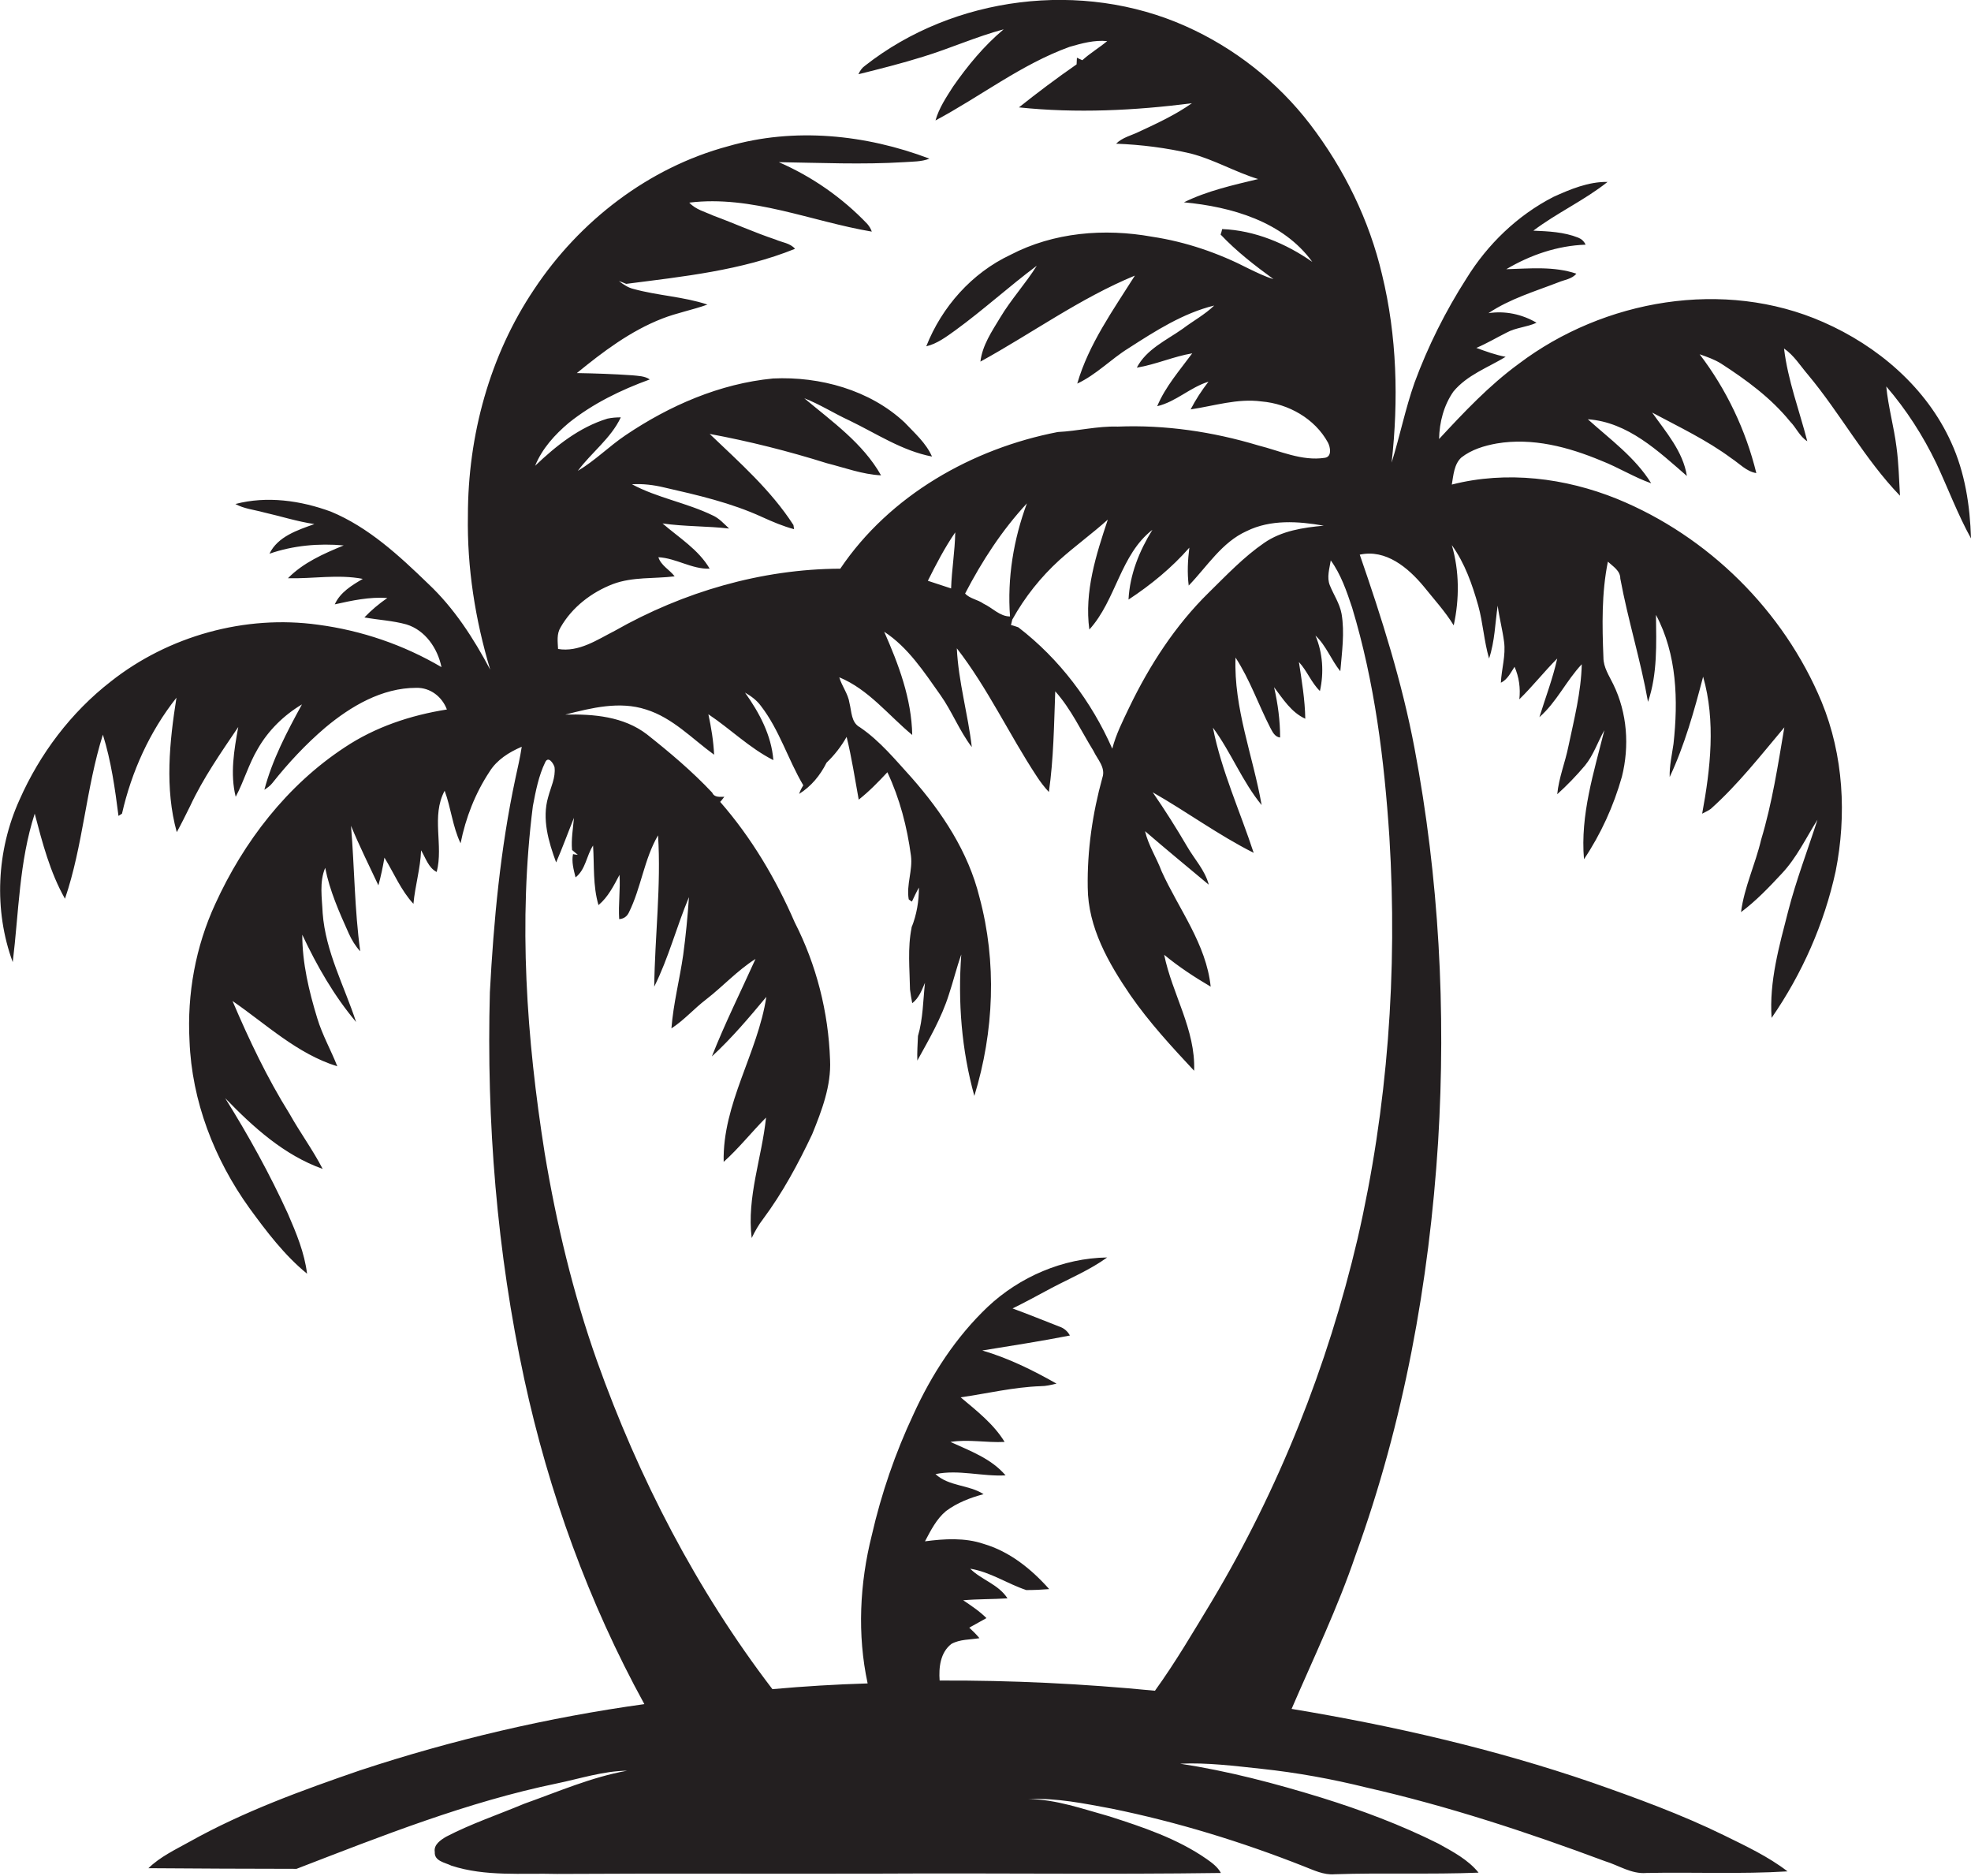
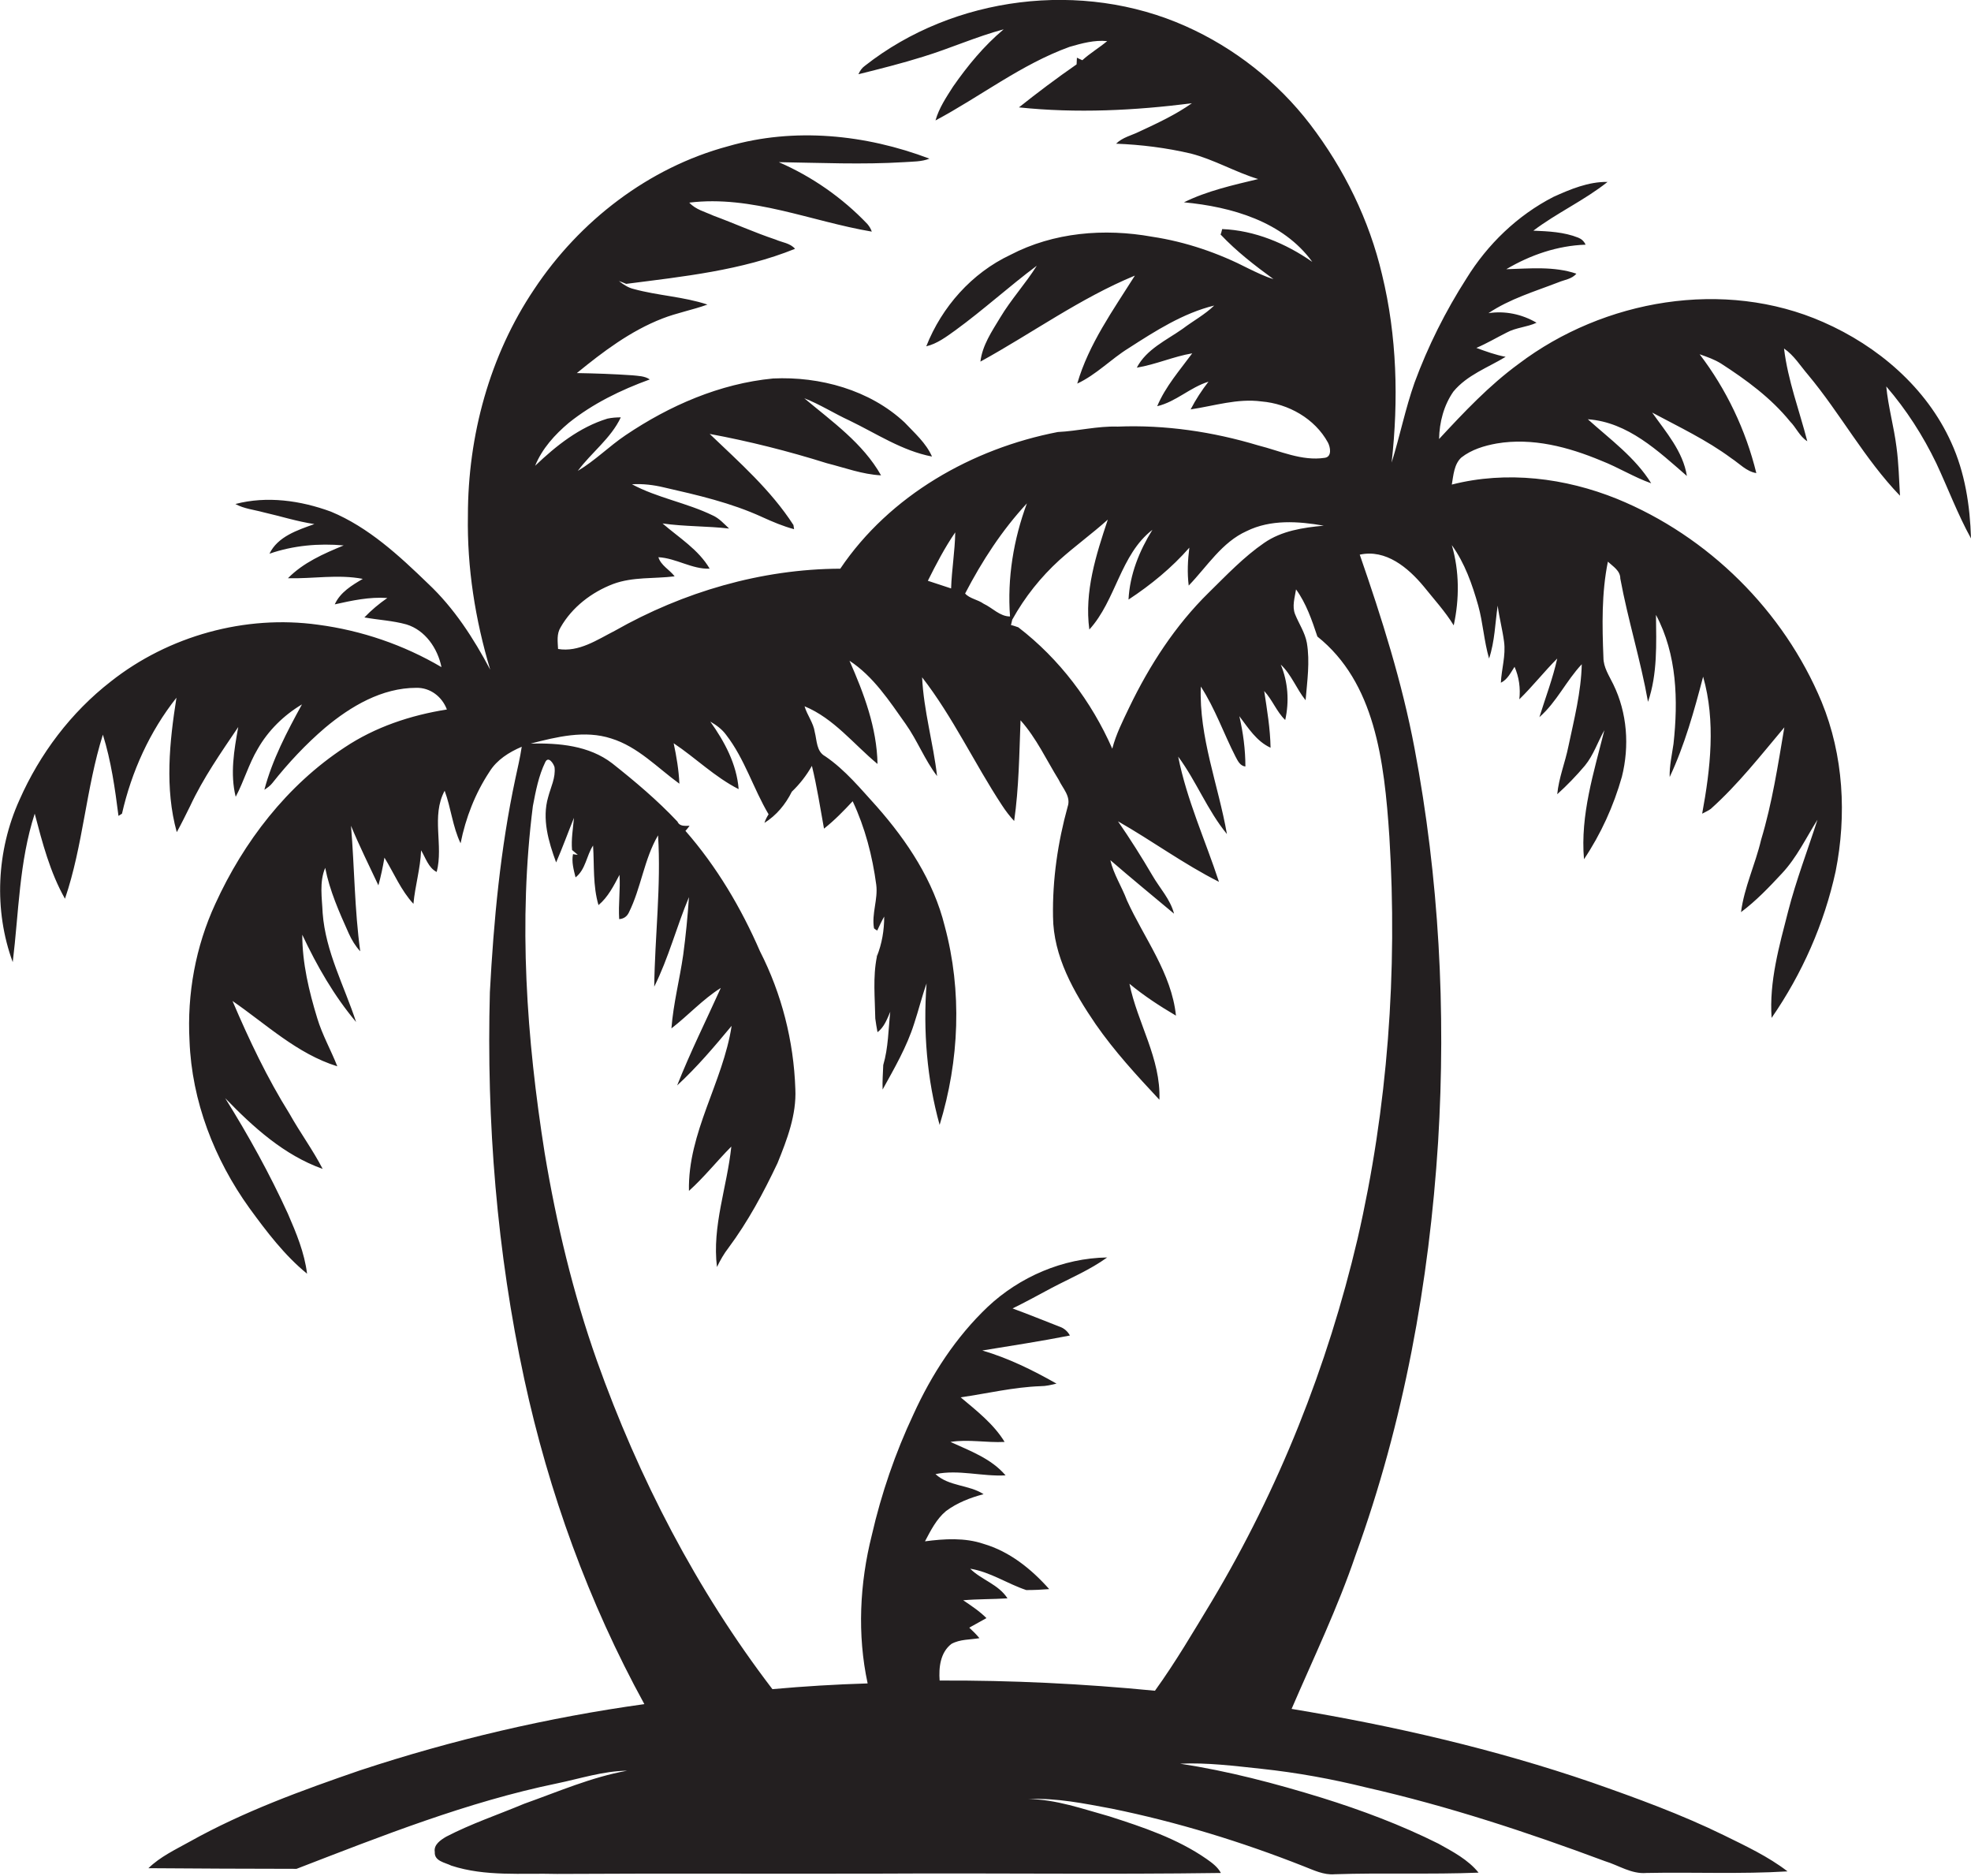
<svg xmlns="http://www.w3.org/2000/svg" version="1.1" id="Layer_1" x="0px" y="0px" viewBox="0 0 618.8 588.9" enable-background="new 0 0 618.8 588.9" xml:space="preserve">
-   <path fill="#231F20" d="M618.8,169c-0.3-10.3-1.9-20.7-6.2-30.1c-7.8-17.3-23.1-30.3-40.2-37.8c-31.1-13.7-68.9-7.1-95.6,13.1  c-9.3,6.8-17.2,15.2-25,23.6c0.1-5.3,1.5-10.6,4.5-14.9c4.3-5.2,10.8-7.5,16.4-10.9c-3.2-0.6-6.2-1.7-9.2-2.8  c3.3-1.4,6.3-3.2,9.5-4.8c2.9-1.6,6.4-1.7,9.4-3.1c-4.6-2.7-9.9-3.8-15.1-3c6.7-4.5,14.5-6.8,22-9.7c1.9-0.8,4.2-1,5.6-2.7  c-7.1-2.4-14.7-1.6-22-1.4c7.6-4.5,16.1-7.4,24.9-7.7c-0.5-1.1-1.3-1.8-2.3-2.2c-4.5-1.8-9.4-2-14.1-2.2c7.4-5.6,16-9.5,23.3-15.3  c-6-0.1-11.7,2.3-17,4.7c-11.3,5.8-20.7,14.9-27.3,25.6c-6.6,10.3-12.1,21.3-16.3,32.7c-2.9,8.2-4.6,16.8-7.2,25.1  c2.2-19.6,1.7-39.7-3-59c-4-17.1-11.9-33.2-22.6-47.2c-10.2-13.3-23.8-24-39.1-30.8c-32.5-14.5-72.7-9.5-100.6,12.4  c-1,0.7-1.6,1.6-2.1,2.7c6.8-1.7,13.6-3.4,20.3-5.5c8.5-2.6,16.7-6.3,25.3-8.6c-6.2,5.2-11.3,11.4-15.9,18  c-2.1,3.3-4.4,6.7-5.5,10.6c14.1-7.5,26.9-17.6,42.1-23.1c3.8-1.1,7.8-2.2,11.8-1.8c-2.5,2.1-5.4,3.8-7.8,6  c-0.6-0.3-1.2-0.5-1.7-0.8c0,0.5-0.1,1.6-0.1,2.1c-6.2,4.3-12.2,8.8-18.1,13.5c18.1,1.9,36.3,1,54.3-1.3c-5.1,3.6-10.9,6.3-16.5,8.9  c-2.4,1.2-5.3,1.8-7.3,3.8c7.9,0.3,15.8,1.3,23.5,3.1c7.3,1.9,13.9,5.8,21.1,8c-7.9,1.9-16,3.7-23.3,7.3c14.9,1.4,31.1,6,40.3,18.7  c-8.3-5.8-18.1-9.9-28.3-10.3c-0.1,0.4-0.3,1.3-0.5,1.7c5,5.3,10.7,9.7,16.6,14c-2.7-0.8-5.3-2.1-7.8-3.3c-9.5-4.9-19.7-8.4-30.3-10  c-15-2.7-30.9-1.4-44.5,5.7c-12.1,5.7-21.5,16.3-26.4,28.7c3.4-0.8,6.3-3,9.1-5c8.8-6.4,16.9-13.8,25.6-20.3  c-3.5,5.6-8.1,10.6-11.5,16.3c-2.6,4.3-5.6,8.7-6.2,13.8c16.2-8.9,31.3-19.9,48.5-27c-6.8,10.8-14.5,21.5-18.1,33.9  c6-2.8,10.6-7.7,16.1-11.1c8.4-5.4,17.1-11,26.9-13.4c-3,2.9-6.6,4.8-9.9,7.3c-5.1,3.6-11.4,6.4-14.4,12.2c6-1,11.5-3.5,17.4-4.5  c-3.9,5.3-8.4,10.4-11,16.6c5.9-1.4,10.3-5.9,16.1-7.7c-2.1,2.7-4,5.6-5.6,8.7c7.4-1.1,14.7-3.5,22.2-2.5  c8.5,0.7,16.8,5.4,20.9,12.9c0.8,1.5,1.3,4.5-1,4.8c-7.2,1.1-14.1-2.2-20.9-3.9c-14.3-4.3-29.2-6.5-44.1-5.9  c-6.4-0.2-12.5,1.4-18.8,1.7c-26.9,5.2-52.8,19.9-68.3,42.9c-24.8,0.1-49.3,7.3-70.8,19.5c-5.5,2.8-11.3,6.8-17.8,5.7  c-0.1-2.3-0.5-4.7,0.8-6.8c3.6-6.3,9.7-11,16.5-13.6c6.2-2.3,12.9-1.6,19.3-2.4c-1.6-2.1-4.3-3.4-5.1-6c5.6,0.3,10.5,3.8,16.1,3.6  c-3.5-6-9.6-9.7-14.8-14.2c6.9,1,14,0.8,20.9,1.6c-1.6-1.5-3.1-3.2-5.1-4.1c-8.2-4-17.4-5.5-25.4-9.8c3.4-0.2,6.8,0.2,10.1,1  c10.5,2.4,21,4.8,30.8,9.3c3.3,1.5,6.6,2.9,10,3.8l-0.2-1.3c-7.1-11-17-19.7-26.3-28.6c12.4,2.3,24.7,5.4,36.8,9.2  c5.6,1.4,11.1,3.5,17,3.8c-5.7-10.1-15.4-16.9-24.1-24.2c4.9,1.9,9.4,4.8,14.2,7c8.5,4.1,16.5,9.5,25.9,11.3  c-1.9-4.3-5.5-7.4-8.6-10.7c-10.9-10.2-26.6-14.5-41.3-13.8c-16.7,1.6-32.5,8.5-46.3,17.8c-5.2,3.5-9.6,8-15,11.2  c4.3-5.8,10.4-10.2,13.5-16.8c-1.4,0-2.8,0.1-4.2,0.4c-8.8,2.7-16.1,8.5-22.7,14.8c2.2-5.4,6.2-9.8,10.6-13.5  c7.5-6,16.3-10.3,25.4-13.6c-1.6-1.1-3.6-1.1-5.5-1.3c-5.8-0.4-11.6-0.6-17.4-0.7c8.2-6.7,16.8-13.2,26.8-17.1  c4.6-1.8,9.5-2.7,14.2-4.4c-7.5-2.5-15.6-2.8-23.2-4.9c-1.7-0.4-3.2-1.4-4.6-2.5c0.6,0.2,1.8,0.7,2.3,0.9c17.9-2.3,36.2-4.2,53-11  c-1.5-1.8-4.1-2-6.1-2.9c-6.6-2.2-13-5.1-19.5-7.5c-2.6-1.2-5.6-1.9-7.6-4.1c19.6-2.4,38.3,5.9,57.3,9.1c-0.3-0.9-0.8-1.7-1.4-2.4  c-7.8-8.2-17.4-14.9-27.8-19.4c13.1,0.2,26.2,0.8,39.3,0c2.7-0.2,5.5-0.1,8-1.1c-20-7.6-42.5-9.9-63.2-3.9  c-25,6.7-46.7,23.5-60.9,44.9c-14,20.8-20.8,46-20.8,71c-0.3,16.4,2.3,32.7,7,48.4c-5.2-9.8-11.3-19.3-19.5-27  c-9.1-8.8-18.7-17.7-30.5-22.6c-9.5-3.5-20.1-5-30-2.4c2.7,1.5,5.9,1.8,8.8,2.6c5.3,1.2,10.6,2.9,16,3.7c-5.3,1.9-11.5,3.9-14.1,9.3  c7.5-2.6,15.5-3.3,23.3-2.6c-6.3,2.6-12.7,5.4-17.5,10.3c7.8,0.2,15.7-1.3,23.5,0.2c-3.4,2-7.1,4.2-8.8,8c5.4-1.2,10.9-2.4,16.5-2  c-2.6,1.8-5,3.8-7.2,6.1c4.4,0.8,8.9,1,13.2,2.2c5.9,1.8,9.8,7.5,11,13.4c-11.9-7-25.1-11.5-38.7-13.3c-22.9-3.2-47,3.5-65.1,17.8  c-12.5,9.7-22.3,22.7-28.7,37.2C-1.1,267-2,285.7,4,302c1.9-15.5,2-31.5,6.9-46.6c2.4,9.1,4.8,18.4,9.5,26.7  c5.7-16.7,6.6-34.7,11.9-51.5c2.6,8.3,3.8,16.9,4.9,25.5c0.3-0.2,0.8-0.5,1.1-0.7c3-13.2,8.7-25.8,17.1-36.4  c-2.2,13.9-3.7,28.5,0.1,42.2c1.5-2.7,2.8-5.4,4.2-8.2c4.1-8.8,9.7-16.8,15.1-24.8c-1.3,7.2-2.6,14.7-0.8,21.9  c2.6-4.9,4.1-10.3,6.9-15c3.3-5.8,8.2-10.6,13.9-14c-4.7,8.6-9.3,17.3-11.8,26.8c0.9-0.6,1.8-1.2,2.5-2.1c5-6.3,10.5-12.2,16.6-17.4  c8-6.7,17.8-12.5,28.6-12.5c4.4-0.1,8.1,2.8,9.6,6.8c-11.4,1.8-22.5,5.5-32.1,11.9c-18.1,11.9-31.7,29.6-40.6,49.1  c-6.2,13.4-8.9,28.3-8.1,43c0.7,18.9,7.8,37.2,18.8,52.5c5.4,7.4,11,14.8,18.1,20.6c-0.8-6.6-3.4-12.8-6-18.8  c-5.7-12.5-12.4-24.6-19.7-36.3c8.8,9.1,18.5,17.9,30.6,22.2c-3.1-6-7.1-11.4-10.4-17.3c-7-11.2-12.7-23.2-17.9-35.4  c10.6,7.3,20.3,16.6,32.9,20.5c-2-5.1-4.7-9.8-6.3-15.1c-2.6-8.5-4.7-17.3-4.7-26.2c4.6,9.8,10,19.2,16.9,27.4  c-3.7-11.3-9.6-22.1-10.5-34.2c-0.2-4.7-1.1-9.7,0.8-14.2c1.4,7.2,4.4,13.9,7.4,20.6c0.9,2,2.1,4,3.6,5.6  c-1.8-13.1-1.8-26.3-2.9-39.4c2.6,6.3,5.7,12.5,8.6,18.7c0.8-2.9,1.4-5.8,1.9-8.7c3,4.9,5.2,10.3,9.1,14.5  c0.5-5.6,2.2-11.1,2.4-16.8c1.4,2.3,2.3,5.5,4.9,6.8c2.2-8.4-1.8-17.5,2.5-25.5c2,5.4,2.5,11.3,5,16.5c1.6-8,4.6-15.7,9.1-22.5  c2.3-3.7,6.1-6.1,10.1-7.8c-0.5,3.4-1.3,6.7-2,10c-4.7,22-6.8,44.5-8,67c-1.1,40.7,2.2,81.7,10.8,121.5c7.7,35.6,20.2,70.1,37.7,102  c-30.3,4.2-60.2,11.2-89.3,20.8c-18.3,6.3-36.5,12.9-53.5,22.4c-4.5,2.5-9.2,4.7-12.9,8.3c15.5,0.1,31,0.2,46.5,0.2  c26.7-10.3,53.6-21,81.7-26.8c7.3-1.5,14.5-3.9,22.1-4c-11.2,2-21.7,6.6-32.4,10.4c-8.1,3.4-16.5,6.2-24.4,10.3  c-1.7,1-4,2.5-3.6,4.8c-0.2,2.9,3.2,3.3,5.2,4.3c10.7,3.5,22.1,2.3,33.2,2.6c34-0.2,68,0,102.1-0.1c35.4-0.2,70.9,0.3,106.3-0.2  c-1-1.9-2.8-3.2-4.5-4.4c-9.2-6.4-20-10-30.6-13.4c-8.3-2.3-16.6-5.3-25.3-5.4c8.8-0.4,17.5,1.4,26.1,3  c20.6,4.2,40.8,10.4,60.3,18.1c3.1,1.2,6.3,2.8,9.7,2.5c15.1-0.5,30.1,0.1,45.2-0.5c-3.3-4.1-8.1-6.6-12.6-9.1  c-11.8-5.9-24.1-10.5-36.6-14.4c-14.6-4.5-29.4-8.4-44.5-10.7c8.5-0.4,17,0.7,25.5,1.6c11.2,1.2,22.2,3.2,33.1,5.9  c25.5,5.8,50.4,14,74.8,23.1c4.3,1.3,8.3,4.1,13,3.7c14.8-0.3,29.6,0.4,44.3-0.5c-6.1-4.7-13.2-8-20.1-11.4  c-13.3-6.5-27.3-11.6-41.3-16.5c-30.6-10.5-62.3-17.8-94.3-23.1c6.9-16,14.5-31.8,20.1-48.3c15.1-41.6,23.1-85.6,25.9-129.7  c2.5-41.2,0.3-82.8-7.4-123.5c-3.9-20.7-10.3-40.9-17.2-60.8c8.2-1.8,15.2,4.1,20.1,10c3.2,4,6.7,7.8,9.4,12.2  c1.8-8.3,1.8-17-0.6-25.2c4.1,5.7,6.4,12.3,8.3,19c1.5,5.4,1.8,11.1,3.4,16.6c1.8-5.4,1.9-11.1,2.7-16.6c0.5,3.8,1.5,7.5,2,11.3  c0.6,4.3-0.8,8.6-1,12.9c2.1-1,3.1-3.2,4.3-5c1.4,3.2,1.9,6.7,1.5,10.2c4.2-4.1,7.8-8.7,11.9-12.8c-1.4,6.3-3.7,12.3-5.6,18.4  c5.4-4.7,8.4-11.4,13.3-16.6c-0.2,8.7-2.4,17.3-4.2,25.8c-1,5-3,9.8-3.5,15c3.1-2.8,6-5.8,8.7-9c2.7-3.3,4-7.4,6.1-11.1  c-3.3,13.2-7.6,26.6-6.4,40.5c5.3-7.9,9.3-16.7,11.9-25.9c2.4-9.6,1.7-20-2.7-29c-1.3-2.7-3.1-5.3-3.1-8.4  c-0.4-10.1-0.6-20.2,1.4-30.1c1.6,1.5,3.9,2.8,3.9,5.3c2.4,13,6.4,25.7,8.7,38.7c3-8.8,2.6-18.2,2.5-27.3c6.6,12.4,7,26.8,5.5,40.5  c-0.5,3.5-1.3,6.9-1.2,10.4c4.7-10,7.7-20.8,10.5-31.5c4,14,2.3,28.9-0.3,43c0.9-0.5,1.9-0.9,2.7-1.5c8.6-7.7,15.7-16.8,23.1-25.6  c-2,11.8-3.8,23.7-7.3,35.3c-1.8,7.7-5.3,14.9-6.3,22.7c4.7-3.5,8.8-7.8,12.8-12.1c4.7-5,7.6-11.2,11.2-16.9  c-3.1,9.6-6.7,19-9.2,28.7c-2.8,10.9-6,22.1-5.2,33.5c9.6-13.9,16.5-29.5,20.1-46c3.5-17.6,2.5-36.4-4.4-53.2  c-11.9-28.6-35.6-52-64.2-63.7c-16.3-6.6-34.7-8.9-51.9-4.5c0.5-2.9,0.7-6.4,3-8.5c3.2-2.5,7.2-3.7,11.1-4.4  c11.2-1.9,22.5,1.1,32.8,5.4c5.4,2.1,10.3,5.2,15.7,7.1c-5-8.1-12.9-13.8-19.9-20.1c12.6,0.9,22.1,10,31.1,17.8  c-1.2-7.7-6.6-13.8-10.9-19.9c8.4,4.5,17.1,8.6,24.8,14.3c2.6,1.7,4.8,4.2,7.9,4.7c-3.3-13.5-9.4-26.3-17.8-37.3  c2.3,0.8,4.6,1.6,6.7,2.9c7.9,5.1,15.7,10.8,21.7,18.2c1.9,1.9,3,4.7,5.4,6.2c-2.5-9.7-6.1-19.1-7.3-29.1c3.1,2.1,5.1,5.4,7.5,8.2  c10.2,12.2,17.8,26.5,28.9,38c-0.3-5.1-0.4-10.2-1.1-15.3c-0.8-6.4-2.6-12.6-3.2-19c6.3,7.3,11.5,15.4,15.7,24.1  C611.6,153.3,614.6,161.4,618.8,169z M332.6,175.8c4.9-4.4,10.3-8.3,15.2-12.7c-3.7,11.1-7.4,22.6-5.8,34.5  c8.4-9.2,9.7-23.5,19.8-31.3c-4.1,6.6-7.1,14-7.5,21.9c7-4.6,13.6-10,19.1-16.3c-0.5,3.9-0.7,7.9-0.2,11.9  c5.8-6,10.4-13.6,18.2-17.1c7.5-3.7,16.2-3.1,24.2-1.7c-6.5,0.6-13.2,1.6-18.7,5.4c-6.4,4.4-11.8,10.1-17.4,15.6  c-10.5,10.3-18.6,22.8-25,36.1c-2,4.2-4.1,8.3-5.3,12.9c-6.5-14.8-16.6-28.2-29.5-38.1c-0.6-0.2-1.7-0.6-2.3-0.7  c0.1-0.4,0.3-1.3,0.4-1.7C321.8,187.3,326.8,181.1,332.6,175.8z M322.4,158c-4.2,11.3-6.2,23.5-5.3,35.5c-3.2,0-5.5-2.7-8.3-4  c-1.8-1.3-4.4-1.6-5.8-3.2C308.3,176.1,314.6,166.4,322.4,158z M299.9,167.1c-0.1,5.9-1.1,11.7-1.3,17.6c-2.4-0.8-4.8-1.6-7.3-2.4  C293.9,177.1,296.6,171.9,299.9,167.1z M436.2,262.7c2.6,42.3-0.5,84.9-10,126.2c-9.4,40-24.7,78.5-45.8,113.8  c-5.7,9.4-11.3,19-17.8,28c-22.5-2.2-45.1-3.3-67.6-3.2c-0.3-4.1,0.2-8.8,3.7-11.5c2.7-1.5,5.9-1.3,8.8-1.8c-1-1.2-2.1-2.3-3.2-3.3  c1.8-1,3.6-2,5.4-3c-2.2-2.2-4.8-3.9-7.3-5.6c4.6-0.4,9.2-0.3,13.9-0.6c-2.8-4.4-8.2-5.8-11.7-9.3c6.3,1,11.6,4.7,17.6,6.7  c2.4,0,4.8-0.1,7.2-0.3c-5.6-6.3-12.4-11.8-20.6-14.2c-5.9-2-12.3-1.6-18.4-0.8c1.8-3.4,3.6-7,6.6-9.5c3.5-2.6,7.6-4.2,11.8-5.3  c-4.6-3-10.9-2.4-15.1-6.3c7.3-1.5,14.6,0.8,22,0.4c-4.5-5.3-11.2-7.7-17.3-10.5c5.7-0.9,11.3,0.3,17,0c-3.4-5.6-8.8-9.8-13.8-14  c8.4-1.2,16.6-3.2,25.1-3.5c1.7,0,3.3-0.4,5-0.8c-7.4-4.2-15.1-8-23.3-10.4c9.2-1.5,18.3-2.9,27.5-4.7c-0.7-1.3-1.8-2.3-3.3-2.8  c-4.9-1.9-9.8-3.9-14.7-5.7c4.1-2,8.1-4.2,12.2-6.4c5.9-3.1,12.1-5.7,17.5-9.6c-13.9,0.2-27.5,6.1-37.5,15.5  c-10,9.5-17.6,21.2-23.3,33.7c-5.7,12.1-10.1,24.9-13.1,38c-3.8,15.1-4.6,31.2-1.3,46.5c-10,0.3-19.9,0.9-29.9,1.8  c-23.8-31.1-42-66.3-55.1-103.1c-7.5-21.2-12.7-43-16.4-65.2c-5.7-36-8.3-72.7-3.7-108.9c0.9-4.7,1.8-9.5,3.9-13.8  c1-2,2.6,0.5,2.9,1.6c0.4,3.3-1.2,6.3-2,9.4c-2,6.8,0.1,14,2.5,20.5c2-4.6,3.7-9.3,5.6-14c-0.3,3.4-0.9,6.8-0.6,10.1  c0.6,0.5,1.2,1,1.8,1.5c-0.4,0-1.1-0.1-1.5-0.2c-0.5,2.4,0.2,4.9,0.8,7.3c3.2-2.5,3.4-6.8,5.5-10c0.4,6.2-0.1,12.6,1.7,18.7  c3-2.5,4.8-6.1,6.6-9.5c0.3,4.6-0.4,9.3-0.1,13.9c1.4-0.1,2.4-0.8,3-2c3.9-7.8,4.8-16.8,9.2-24.3c1,15.8-1,31.7-1.2,47.5  c4.5-9,7-18.8,10.9-28.1c-0.4,6.1-1,12.1-1.8,18.1c-1.1,7.7-3.1,15.3-3.7,23.1c4-2.6,7.1-6.2,10.9-9.1c5.3-4.1,9.8-9.1,15.5-12.7  c-4.6,10.2-9.6,20.2-13.7,30.6c6.2-5.7,11.7-12.2,17.1-18.7c-2.7,17.7-13.8,33.5-13.4,51.8c4.8-4.3,8.8-9.4,13.3-13.9  c-1.3,12.6-6.1,25-4.5,37.8c1-2.1,2.2-4.2,3.6-6c6.1-8.2,11-17.3,15.4-26.6c3-7.4,6-15.2,5.6-23.3c-0.5-15-4.3-29.9-11.1-43.2  c-5.9-13.6-13.6-26.6-23.4-37.8c0.5-0.5,0.9-1.1,1.3-1.6c-1.4,0-3.1,0.3-3.8-1.3c-6.3-6.7-13.3-12.6-20.5-18.3  c-7.3-5.6-16.7-6.4-25.6-6.2c8.2-2.1,17-4.3,25.3-1.6c8.4,2.6,14.5,9.2,21.4,14.2c-0.2-4.3-0.9-8.5-1.8-12.7  c6.9,4.6,12.9,10.6,20.4,14.4c-0.6-7.8-4.4-14.9-8.9-21.2c1.9,1.1,3.7,2.4,5,4.2c5.8,7.5,8.5,16.8,13.3,24.9c-0.5,0.8-1,1.7-1.3,2.7  c3.8-2.4,6.6-5.8,8.6-9.8c2.5-2.4,4.6-5.1,6.3-8.1c1.6,6.5,2.6,13.1,3.8,19.7c3.3-2.6,6.2-5.6,9-8.6c3.9,8.3,6.2,17.2,7.4,26.2  c0.6,4.6-1.5,9.1-0.7,13.7c0.2,0.2,0.7,0.5,1,0.7c0.7-1.5,1.4-3,2.2-4.4c0,4.3-0.7,8.5-2.3,12.5l-0.3-0.9l0.3,1  c-1.3,6.4-0.6,13-0.5,19.4c0.2,1.4,0.4,2.8,0.7,4.3c2.1-1.6,3-4.1,4-6.4c-0.6,5.5-0.6,11.3-2.2,16.7c-0.1,2.6-0.3,5.1-0.2,7.7  c3.7-6.7,7.6-13.4,9.9-20.7c1.4-4.2,2.4-8.4,3.9-12.6c-1.1,14.9,0.1,30,4.1,44.4c6.2-20.2,7.1-42,1.6-62.4  c-3.5-14.2-11.7-26.6-21.3-37.5c-5.1-5.6-9.9-11.5-16.2-15.8c-2.8-1.5-2.6-4.9-3.3-7.6c-0.4-2.9-2.4-5.3-3.2-8.1  c9.2,3.8,15.4,11.9,22.9,18.1c-0.2-11.4-4.3-22.2-8.8-32.4c7.5,4.9,12.5,12.6,17.6,19.8c3.7,5.2,6,11.3,9.9,16.4  c-1.2-10.4-4.2-20.5-4.7-31c9.7,12.5,16.4,27,25.1,40.2c1.1,1.7,2.4,3.4,3.8,4.9c1.5-10.5,1.6-21,2-31.6c5,5.6,8.1,12.4,12,18.7  c1.2,2.6,3.9,5.2,2.8,8.4c-3.1,11.2-4.8,22.9-4.6,34.5c0.1,12.5,6.5,23.7,13.4,33.8c5.9,8.5,12.9,16.1,20,23.7  c0.5-12.9-6.9-24.1-9.4-36.4c4.6,3.8,9.5,7,14.6,10c-1.4-13.4-10-24.3-15.4-36.2c-1.6-4.3-4.2-8.2-5.2-12.6  c6.6,5.7,13.3,11.2,20,16.8c-1.2-4.6-4.5-8-6.8-12c-3.4-5.8-7-11.5-10.8-17c10.7,6.1,20.6,13.4,31.7,19  c-4.3-13.1-10.1-25.7-12.8-39.3c5.7,7.7,9.2,16.9,15.3,24.3c-2.7-15.4-8.8-30.4-8.2-46.3c4.5,6.9,7.2,14.8,10.9,22  c0.7,1.3,1.4,2.9,3.1,3.1c0-5.3-0.7-10.6-1.9-15.8c2.8,3.7,5.4,7.9,9.8,9.9c-0.1-6-1.1-11.9-2-17.8c2.6,2.8,3.9,6.5,6.6,9.1  c1.3-5.8,0.9-11.9-1.4-17.4c3.4,3.2,4.9,7.6,7.8,11.2c0.5-6,1.4-12.1,0.4-18c-0.6-3.3-2.5-6-3.7-9c-1-2.5-0.1-5.2,0.3-7.8  c3.2,4.4,5,9.7,6.7,14.8C431.6,214.2,434.6,238.5,436.2,262.7z" />
+   <path fill="#231F20" d="M618.8,169c-0.3-10.3-1.9-20.7-6.2-30.1c-7.8-17.3-23.1-30.3-40.2-37.8c-31.1-13.7-68.9-7.1-95.6,13.1  c-9.3,6.8-17.2,15.2-25,23.6c0.1-5.3,1.5-10.6,4.5-14.9c4.3-5.2,10.8-7.5,16.4-10.9c-3.2-0.6-6.2-1.7-9.2-2.8  c3.3-1.4,6.3-3.2,9.5-4.8c2.9-1.6,6.4-1.7,9.4-3.1c-4.6-2.7-9.9-3.8-15.1-3c6.7-4.5,14.5-6.8,22-9.7c1.9-0.8,4.2-1,5.6-2.7  c-7.1-2.4-14.7-1.6-22-1.4c7.6-4.5,16.1-7.4,24.9-7.7c-0.5-1.1-1.3-1.8-2.3-2.2c-4.5-1.8-9.4-2-14.1-2.2c7.4-5.6,16-9.5,23.3-15.3  c-6-0.1-11.7,2.3-17,4.7c-11.3,5.8-20.7,14.9-27.3,25.6c-6.6,10.3-12.1,21.3-16.3,32.7c-2.9,8.2-4.6,16.8-7.2,25.1  c2.2-19.6,1.7-39.7-3-59c-4-17.1-11.9-33.2-22.6-47.2c-10.2-13.3-23.8-24-39.1-30.8c-32.5-14.5-72.7-9.5-100.6,12.4  c-1,0.7-1.6,1.6-2.1,2.7c6.8-1.7,13.6-3.4,20.3-5.5c8.5-2.6,16.7-6.3,25.3-8.6c-6.2,5.2-11.3,11.4-15.9,18  c-2.1,3.3-4.4,6.7-5.5,10.6c14.1-7.5,26.9-17.6,42.1-23.1c3.8-1.1,7.8-2.2,11.8-1.8c-2.5,2.1-5.4,3.8-7.8,6  c-0.6-0.3-1.2-0.5-1.7-0.8c0,0.5-0.1,1.6-0.1,2.1c-6.2,4.3-12.2,8.8-18.1,13.5c18.1,1.9,36.3,1,54.3-1.3c-5.1,3.6-10.9,6.3-16.5,8.9  c-2.4,1.2-5.3,1.8-7.3,3.8c7.9,0.3,15.8,1.3,23.5,3.1c7.3,1.9,13.9,5.8,21.1,8c-7.9,1.9-16,3.7-23.3,7.3c14.9,1.4,31.1,6,40.3,18.7  c-8.3-5.8-18.1-9.9-28.3-10.3c-0.1,0.4-0.3,1.3-0.5,1.7c5,5.3,10.7,9.7,16.6,14c-2.7-0.8-5.3-2.1-7.8-3.3c-9.5-4.9-19.7-8.4-30.3-10  c-15-2.7-30.9-1.4-44.5,5.7c-12.1,5.7-21.5,16.3-26.4,28.7c3.4-0.8,6.3-3,9.1-5c8.8-6.4,16.9-13.8,25.6-20.3  c-3.5,5.6-8.1,10.6-11.5,16.3c-2.6,4.3-5.6,8.7-6.2,13.8c16.2-8.9,31.3-19.9,48.5-27c-6.8,10.8-14.5,21.5-18.1,33.9  c6-2.8,10.6-7.7,16.1-11.1c8.4-5.4,17.1-11,26.9-13.4c-3,2.9-6.6,4.8-9.9,7.3c-5.1,3.6-11.4,6.4-14.4,12.2c6-1,11.5-3.5,17.4-4.5  c-3.9,5.3-8.4,10.4-11,16.6c5.9-1.4,10.3-5.9,16.1-7.7c-2.1,2.7-4,5.6-5.6,8.7c7.4-1.1,14.7-3.5,22.2-2.5  c8.5,0.7,16.8,5.4,20.9,12.9c0.8,1.5,1.3,4.5-1,4.8c-7.2,1.1-14.1-2.2-20.9-3.9c-14.3-4.3-29.2-6.5-44.1-5.9  c-6.4-0.2-12.5,1.4-18.8,1.7c-26.9,5.2-52.8,19.9-68.3,42.9c-24.8,0.1-49.3,7.3-70.8,19.5c-5.5,2.8-11.3,6.8-17.8,5.7  c-0.1-2.3-0.5-4.7,0.8-6.8c3.6-6.3,9.7-11,16.5-13.6c6.2-2.3,12.9-1.6,19.3-2.4c-1.6-2.1-4.3-3.4-5.1-6c5.6,0.3,10.5,3.8,16.1,3.6  c-3.5-6-9.6-9.7-14.8-14.2c6.9,1,14,0.8,20.9,1.6c-1.6-1.5-3.1-3.2-5.1-4.1c-8.2-4-17.4-5.5-25.4-9.8c3.4-0.2,6.8,0.2,10.1,1  c10.5,2.4,21,4.8,30.8,9.3c3.3,1.5,6.6,2.9,10,3.8l-0.2-1.3c-7.1-11-17-19.7-26.3-28.6c12.4,2.3,24.7,5.4,36.8,9.2  c5.6,1.4,11.1,3.5,17,3.8c-5.7-10.1-15.4-16.9-24.1-24.2c4.9,1.9,9.4,4.8,14.2,7c8.5,4.1,16.5,9.5,25.9,11.3  c-1.9-4.3-5.5-7.4-8.6-10.7c-10.9-10.2-26.6-14.5-41.3-13.8c-16.7,1.6-32.5,8.5-46.3,17.8c-5.2,3.5-9.6,8-15,11.2  c4.3-5.8,10.4-10.2,13.5-16.8c-1.4,0-2.8,0.1-4.2,0.4c-8.8,2.7-16.1,8.5-22.7,14.8c2.2-5.4,6.2-9.8,10.6-13.5  c7.5-6,16.3-10.3,25.4-13.6c-1.6-1.1-3.6-1.1-5.5-1.3c-5.8-0.4-11.6-0.6-17.4-0.7c8.2-6.7,16.8-13.2,26.8-17.1  c4.6-1.8,9.5-2.7,14.2-4.4c-7.5-2.5-15.6-2.8-23.2-4.9c-1.7-0.4-3.2-1.4-4.6-2.5c0.6,0.2,1.8,0.7,2.3,0.9c17.9-2.3,36.2-4.2,53-11  c-1.5-1.8-4.1-2-6.1-2.9c-6.6-2.2-13-5.1-19.5-7.5c-2.6-1.2-5.6-1.9-7.6-4.1c19.6-2.4,38.3,5.9,57.3,9.1c-0.3-0.9-0.8-1.7-1.4-2.4  c-7.8-8.2-17.4-14.9-27.8-19.4c13.1,0.2,26.2,0.8,39.3,0c2.7-0.2,5.5-0.1,8-1.1c-20-7.6-42.5-9.9-63.2-3.9  c-25,6.7-46.7,23.5-60.9,44.9c-14,20.8-20.8,46-20.8,71c-0.3,16.4,2.3,32.7,7,48.4c-5.2-9.8-11.3-19.3-19.5-27  c-9.1-8.8-18.7-17.7-30.5-22.6c-9.5-3.5-20.1-5-30-2.4c2.7,1.5,5.9,1.8,8.8,2.6c5.3,1.2,10.6,2.9,16,3.7c-5.3,1.9-11.5,3.9-14.1,9.3  c7.5-2.6,15.5-3.3,23.3-2.6c-6.3,2.6-12.7,5.4-17.5,10.3c7.8,0.2,15.7-1.3,23.5,0.2c-3.4,2-7.1,4.2-8.8,8c5.4-1.2,10.9-2.4,16.5-2  c-2.6,1.8-5,3.8-7.2,6.1c4.4,0.8,8.9,1,13.2,2.2c5.9,1.8,9.8,7.5,11,13.4c-11.9-7-25.1-11.5-38.7-13.3c-22.9-3.2-47,3.5-65.1,17.8  c-12.5,9.7-22.3,22.7-28.7,37.2C-1.1,267-2,285.7,4,302c1.9-15.5,2-31.5,6.9-46.6c2.4,9.1,4.8,18.4,9.5,26.7  c5.7-16.7,6.6-34.7,11.9-51.5c2.6,8.3,3.8,16.9,4.9,25.5c0.3-0.2,0.8-0.5,1.1-0.7c3-13.2,8.7-25.8,17.1-36.4  c-2.2,13.9-3.7,28.5,0.1,42.2c1.5-2.7,2.8-5.4,4.2-8.2c4.1-8.8,9.7-16.8,15.1-24.8c-1.3,7.2-2.6,14.7-0.8,21.9  c2.6-4.9,4.1-10.3,6.9-15c3.3-5.8,8.2-10.6,13.9-14c-4.7,8.6-9.3,17.3-11.8,26.8c0.9-0.6,1.8-1.2,2.5-2.1c5-6.3,10.5-12.2,16.6-17.4  c8-6.7,17.8-12.5,28.6-12.5c4.4-0.1,8.1,2.8,9.6,6.8c-11.4,1.8-22.5,5.5-32.1,11.9c-18.1,11.9-31.7,29.6-40.6,49.1  c-6.2,13.4-8.9,28.3-8.1,43c0.7,18.9,7.8,37.2,18.8,52.5c5.4,7.4,11,14.8,18.1,20.6c-0.8-6.6-3.4-12.8-6-18.8  c-5.7-12.5-12.4-24.6-19.7-36.3c8.8,9.1,18.5,17.9,30.6,22.2c-3.1-6-7.1-11.4-10.4-17.3c-7-11.2-12.7-23.2-17.9-35.4  c10.6,7.3,20.3,16.6,32.9,20.5c-2-5.1-4.7-9.8-6.3-15.1c-2.6-8.5-4.7-17.3-4.7-26.2c4.6,9.8,10,19.2,16.9,27.4  c-3.7-11.3-9.6-22.1-10.5-34.2c-0.2-4.7-1.1-9.7,0.8-14.2c1.4,7.2,4.4,13.9,7.4,20.6c0.9,2,2.1,4,3.6,5.6  c-1.8-13.1-1.8-26.3-2.9-39.4c2.6,6.3,5.7,12.5,8.6,18.7c0.8-2.9,1.4-5.8,1.9-8.7c3,4.9,5.2,10.3,9.1,14.5  c0.5-5.6,2.2-11.1,2.4-16.8c1.4,2.3,2.3,5.5,4.9,6.8c2.2-8.4-1.8-17.5,2.5-25.5c2,5.4,2.5,11.3,5,16.5c1.6-8,4.6-15.7,9.1-22.5  c2.3-3.7,6.1-6.1,10.1-7.8c-0.5,3.4-1.3,6.7-2,10c-4.7,22-6.8,44.5-8,67c-1.1,40.7,2.2,81.7,10.8,121.5c7.7,35.6,20.2,70.1,37.7,102  c-30.3,4.2-60.2,11.2-89.3,20.8c-18.3,6.3-36.5,12.9-53.5,22.4c-4.5,2.5-9.2,4.7-12.9,8.3c15.5,0.1,31,0.2,46.5,0.2  c26.7-10.3,53.6-21,81.7-26.8c7.3-1.5,14.5-3.9,22.1-4c-11.2,2-21.7,6.6-32.4,10.4c-8.1,3.4-16.5,6.2-24.4,10.3  c-1.7,1-4,2.5-3.6,4.8c-0.2,2.9,3.2,3.3,5.2,4.3c10.7,3.5,22.1,2.3,33.2,2.6c34-0.2,68,0,102.1-0.1c35.4-0.2,70.9,0.3,106.3-0.2  c-1-1.9-2.8-3.2-4.5-4.4c-9.2-6.4-20-10-30.6-13.4c-8.3-2.3-16.6-5.3-25.3-5.4c8.8-0.4,17.5,1.4,26.1,3  c20.6,4.2,40.8,10.4,60.3,18.1c3.1,1.2,6.3,2.8,9.7,2.5c15.1-0.5,30.1,0.1,45.2-0.5c-3.3-4.1-8.1-6.6-12.6-9.1  c-11.8-5.9-24.1-10.5-36.6-14.4c-14.6-4.5-29.4-8.4-44.5-10.7c8.5-0.4,17,0.7,25.5,1.6c11.2,1.2,22.2,3.2,33.1,5.9  c25.5,5.8,50.4,14,74.8,23.1c4.3,1.3,8.3,4.1,13,3.7c14.8-0.3,29.6,0.4,44.3-0.5c-6.1-4.7-13.2-8-20.1-11.4  c-13.3-6.5-27.3-11.6-41.3-16.5c-30.6-10.5-62.3-17.8-94.3-23.1c6.9-16,14.5-31.8,20.1-48.3c15.1-41.6,23.1-85.6,25.9-129.7  c2.5-41.2,0.3-82.8-7.4-123.5c-3.9-20.7-10.3-40.9-17.2-60.8c8.2-1.8,15.2,4.1,20.1,10c3.2,4,6.7,7.8,9.4,12.2  c1.8-8.3,1.8-17-0.6-25.2c4.1,5.7,6.4,12.3,8.3,19c1.5,5.4,1.8,11.1,3.4,16.6c1.8-5.4,1.9-11.1,2.7-16.6c0.5,3.8,1.5,7.5,2,11.3  c0.6,4.3-0.8,8.6-1,12.9c2.1-1,3.1-3.2,4.3-5c1.4,3.2,1.9,6.7,1.5,10.2c4.2-4.1,7.8-8.7,11.9-12.8c-1.4,6.3-3.7,12.3-5.6,18.4  c5.4-4.7,8.4-11.4,13.3-16.6c-0.2,8.7-2.4,17.3-4.2,25.8c-1,5-3,9.8-3.5,15c3.1-2.8,6-5.8,8.7-9c2.7-3.3,4-7.4,6.1-11.1  c-3.3,13.2-7.6,26.6-6.4,40.5c5.3-7.9,9.3-16.7,11.9-25.9c2.4-9.6,1.7-20-2.7-29c-1.3-2.7-3.1-5.3-3.1-8.4  c-0.4-10.1-0.6-20.2,1.4-30.1c1.6,1.5,3.9,2.8,3.9,5.3c2.4,13,6.4,25.7,8.7,38.7c3-8.8,2.6-18.2,2.5-27.3c6.6,12.4,7,26.8,5.5,40.5  c-0.5,3.5-1.3,6.9-1.2,10.4c4.7-10,7.7-20.8,10.5-31.5c4,14,2.3,28.9-0.3,43c0.9-0.5,1.9-0.9,2.7-1.5c8.6-7.7,15.7-16.8,23.1-25.6  c-2,11.8-3.8,23.7-7.3,35.3c-1.8,7.7-5.3,14.9-6.3,22.7c4.7-3.5,8.8-7.8,12.8-12.1c4.7-5,7.6-11.2,11.2-16.9  c-3.1,9.6-6.7,19-9.2,28.7c-2.8,10.9-6,22.1-5.2,33.5c9.6-13.9,16.5-29.5,20.1-46c3.5-17.6,2.5-36.4-4.4-53.2  c-11.9-28.6-35.6-52-64.2-63.7c-16.3-6.6-34.7-8.9-51.9-4.5c0.5-2.9,0.7-6.4,3-8.5c3.2-2.5,7.2-3.7,11.1-4.4  c11.2-1.9,22.5,1.1,32.8,5.4c5.4,2.1,10.3,5.2,15.7,7.1c-5-8.1-12.9-13.8-19.9-20.1c12.6,0.9,22.1,10,31.1,17.8  c-1.2-7.7-6.6-13.8-10.9-19.9c8.4,4.5,17.1,8.6,24.8,14.3c2.6,1.7,4.8,4.2,7.9,4.7c-3.3-13.5-9.4-26.3-17.8-37.3  c2.3,0.8,4.6,1.6,6.7,2.9c7.9,5.1,15.7,10.8,21.7,18.2c1.9,1.9,3,4.7,5.4,6.2c-2.5-9.7-6.1-19.1-7.3-29.1c3.1,2.1,5.1,5.4,7.5,8.2  c10.2,12.2,17.8,26.5,28.9,38c-0.3-5.1-0.4-10.2-1.1-15.3c-0.8-6.4-2.6-12.6-3.2-19c6.3,7.3,11.5,15.4,15.7,24.1  C611.6,153.3,614.6,161.4,618.8,169z M332.6,175.8c4.9-4.4,10.3-8.3,15.2-12.7c-3.7,11.1-7.4,22.6-5.8,34.5  c8.4-9.2,9.7-23.5,19.8-31.3c-4.1,6.6-7.1,14-7.5,21.9c7-4.6,13.6-10,19.1-16.3c-0.5,3.9-0.7,7.9-0.2,11.9  c5.8-6,10.4-13.6,18.2-17.1c7.5-3.7,16.2-3.1,24.2-1.7c-6.5,0.6-13.2,1.6-18.7,5.4c-6.4,4.4-11.8,10.1-17.4,15.6  c-10.5,10.3-18.6,22.8-25,36.1c-2,4.2-4.1,8.3-5.3,12.9c-6.5-14.8-16.6-28.2-29.5-38.1c-0.6-0.2-1.7-0.6-2.3-0.7  c0.1-0.4,0.3-1.3,0.4-1.7C321.8,187.3,326.8,181.1,332.6,175.8z M322.4,158c-4.2,11.3-6.2,23.5-5.3,35.5c-3.2,0-5.5-2.7-8.3-4  c-1.8-1.3-4.4-1.6-5.8-3.2C308.3,176.1,314.6,166.4,322.4,158z M299.9,167.1c-0.1,5.9-1.1,11.7-1.3,17.6c-2.4-0.8-4.8-1.6-7.3-2.4  C293.9,177.1,296.6,171.9,299.9,167.1z M436.2,262.7c2.6,42.3-0.5,84.9-10,126.2c-9.4,40-24.7,78.5-45.8,113.8  c-5.7,9.4-11.3,19-17.8,28c-22.5-2.2-45.1-3.3-67.6-3.2c-0.3-4.1,0.2-8.8,3.7-11.5c2.7-1.5,5.9-1.3,8.8-1.8c-1-1.2-2.1-2.3-3.2-3.3  c1.8-1,3.6-2,5.4-3c-2.2-2.2-4.8-3.9-7.3-5.6c4.6-0.4,9.2-0.3,13.9-0.6c-2.8-4.4-8.2-5.8-11.7-9.3c6.3,1,11.6,4.7,17.6,6.7  c2.4,0,4.8-0.1,7.2-0.3c-5.6-6.3-12.4-11.8-20.6-14.2c-5.9-2-12.3-1.6-18.4-0.8c1.8-3.4,3.6-7,6.6-9.5c3.5-2.6,7.6-4.2,11.8-5.3  c-4.6-3-10.9-2.4-15.1-6.3c7.3-1.5,14.6,0.8,22,0.4c-4.5-5.3-11.2-7.7-17.3-10.5c5.7-0.9,11.3,0.3,17,0c-3.4-5.6-8.8-9.8-13.8-14  c8.4-1.2,16.6-3.2,25.1-3.5c1.7,0,3.3-0.4,5-0.8c-7.4-4.2-15.1-8-23.3-10.4c9.2-1.5,18.3-2.9,27.5-4.7c-0.7-1.3-1.8-2.3-3.3-2.8  c-4.9-1.9-9.8-3.9-14.7-5.7c4.1-2,8.1-4.2,12.2-6.4c5.9-3.1,12.1-5.7,17.5-9.6c-13.9,0.2-27.5,6.1-37.5,15.5  c-10,9.5-17.6,21.2-23.3,33.7c-5.7,12.1-10.1,24.9-13.1,38c-3.8,15.1-4.6,31.2-1.3,46.5c-10,0.3-19.9,0.9-29.9,1.8  c-23.8-31.1-42-66.3-55.1-103.1c-7.5-21.2-12.7-43-16.4-65.2c-5.7-36-8.3-72.7-3.7-108.9c0.9-4.7,1.8-9.5,3.9-13.8  c1-2,2.6,0.5,2.9,1.6c0.4,3.3-1.2,6.3-2,9.4c-2,6.8,0.1,14,2.5,20.5c2-4.6,3.7-9.3,5.6-14c-0.3,3.4-0.9,6.8-0.6,10.1  c0.6,0.5,1.2,1,1.8,1.5c-0.4,0-1.1-0.1-1.5-0.2c-0.5,2.4,0.2,4.9,0.8,7.3c3.2-2.5,3.4-6.8,5.5-10c0.4,6.2-0.1,12.6,1.7,18.7  c3-2.5,4.8-6.1,6.6-9.5c0.3,4.6-0.4,9.3-0.1,13.9c1.4-0.1,2.4-0.8,3-2c3.9-7.8,4.8-16.8,9.2-24.3c1,15.8-1,31.7-1.2,47.5  c4.5-9,7-18.8,10.9-28.1c-0.4,6.1-1,12.1-1.8,18.1c-1.1,7.7-3.1,15.3-3.7,23.1c5.3-4.1,9.8-9.1,15.5-12.7  c-4.6,10.2-9.6,20.2-13.7,30.6c6.2-5.7,11.7-12.2,17.1-18.7c-2.7,17.7-13.8,33.5-13.4,51.8c4.8-4.3,8.8-9.4,13.3-13.9  c-1.3,12.6-6.1,25-4.5,37.8c1-2.1,2.2-4.2,3.6-6c6.1-8.2,11-17.3,15.4-26.6c3-7.4,6-15.2,5.6-23.3c-0.5-15-4.3-29.9-11.1-43.2  c-5.9-13.6-13.6-26.6-23.4-37.8c0.5-0.5,0.9-1.1,1.3-1.6c-1.4,0-3.1,0.3-3.8-1.3c-6.3-6.7-13.3-12.6-20.5-18.3  c-7.3-5.6-16.7-6.4-25.6-6.2c8.2-2.1,17-4.3,25.3-1.6c8.4,2.6,14.5,9.2,21.4,14.2c-0.2-4.3-0.9-8.5-1.8-12.7  c6.9,4.6,12.9,10.6,20.4,14.4c-0.6-7.8-4.4-14.9-8.9-21.2c1.9,1.1,3.7,2.4,5,4.2c5.8,7.5,8.5,16.8,13.3,24.9c-0.5,0.8-1,1.7-1.3,2.7  c3.8-2.4,6.6-5.8,8.6-9.8c2.5-2.4,4.6-5.1,6.3-8.1c1.6,6.5,2.6,13.1,3.8,19.7c3.3-2.6,6.2-5.6,9-8.6c3.9,8.3,6.2,17.2,7.4,26.2  c0.6,4.6-1.5,9.1-0.7,13.7c0.2,0.2,0.7,0.5,1,0.7c0.7-1.5,1.4-3,2.2-4.4c0,4.3-0.7,8.5-2.3,12.5l-0.3-0.9l0.3,1  c-1.3,6.4-0.6,13-0.5,19.4c0.2,1.4,0.4,2.8,0.7,4.3c2.1-1.6,3-4.1,4-6.4c-0.6,5.5-0.6,11.3-2.2,16.7c-0.1,2.6-0.3,5.1-0.2,7.7  c3.7-6.7,7.6-13.4,9.9-20.7c1.4-4.2,2.4-8.4,3.9-12.6c-1.1,14.9,0.1,30,4.1,44.4c6.2-20.2,7.1-42,1.6-62.4  c-3.5-14.2-11.7-26.6-21.3-37.5c-5.1-5.6-9.9-11.5-16.2-15.8c-2.8-1.5-2.6-4.9-3.3-7.6c-0.4-2.9-2.4-5.3-3.2-8.1  c9.2,3.8,15.4,11.9,22.9,18.1c-0.2-11.4-4.3-22.2-8.8-32.4c7.5,4.9,12.5,12.6,17.6,19.8c3.7,5.2,6,11.3,9.9,16.4  c-1.2-10.4-4.2-20.5-4.7-31c9.7,12.5,16.4,27,25.1,40.2c1.1,1.7,2.4,3.4,3.8,4.9c1.5-10.5,1.6-21,2-31.6c5,5.6,8.1,12.4,12,18.7  c1.2,2.6,3.9,5.2,2.8,8.4c-3.1,11.2-4.8,22.9-4.6,34.5c0.1,12.5,6.5,23.7,13.4,33.8c5.9,8.5,12.9,16.1,20,23.7  c0.5-12.9-6.9-24.1-9.4-36.4c4.6,3.8,9.5,7,14.6,10c-1.4-13.4-10-24.3-15.4-36.2c-1.6-4.3-4.2-8.2-5.2-12.6  c6.6,5.7,13.3,11.2,20,16.8c-1.2-4.6-4.5-8-6.8-12c-3.4-5.8-7-11.5-10.8-17c10.7,6.1,20.6,13.4,31.7,19  c-4.3-13.1-10.1-25.7-12.8-39.3c5.7,7.7,9.2,16.9,15.3,24.3c-2.7-15.4-8.8-30.4-8.2-46.3c4.5,6.9,7.2,14.8,10.9,22  c0.7,1.3,1.4,2.9,3.1,3.1c0-5.3-0.7-10.6-1.9-15.8c2.8,3.7,5.4,7.9,9.8,9.9c-0.1-6-1.1-11.9-2-17.8c2.6,2.8,3.9,6.5,6.6,9.1  c1.3-5.8,0.9-11.9-1.4-17.4c3.4,3.2,4.9,7.6,7.8,11.2c0.5-6,1.4-12.1,0.4-18c-0.6-3.3-2.5-6-3.7-9c-1-2.5-0.1-5.2,0.3-7.8  c3.2,4.4,5,9.7,6.7,14.8C431.6,214.2,434.6,238.5,436.2,262.7z" />
</svg>